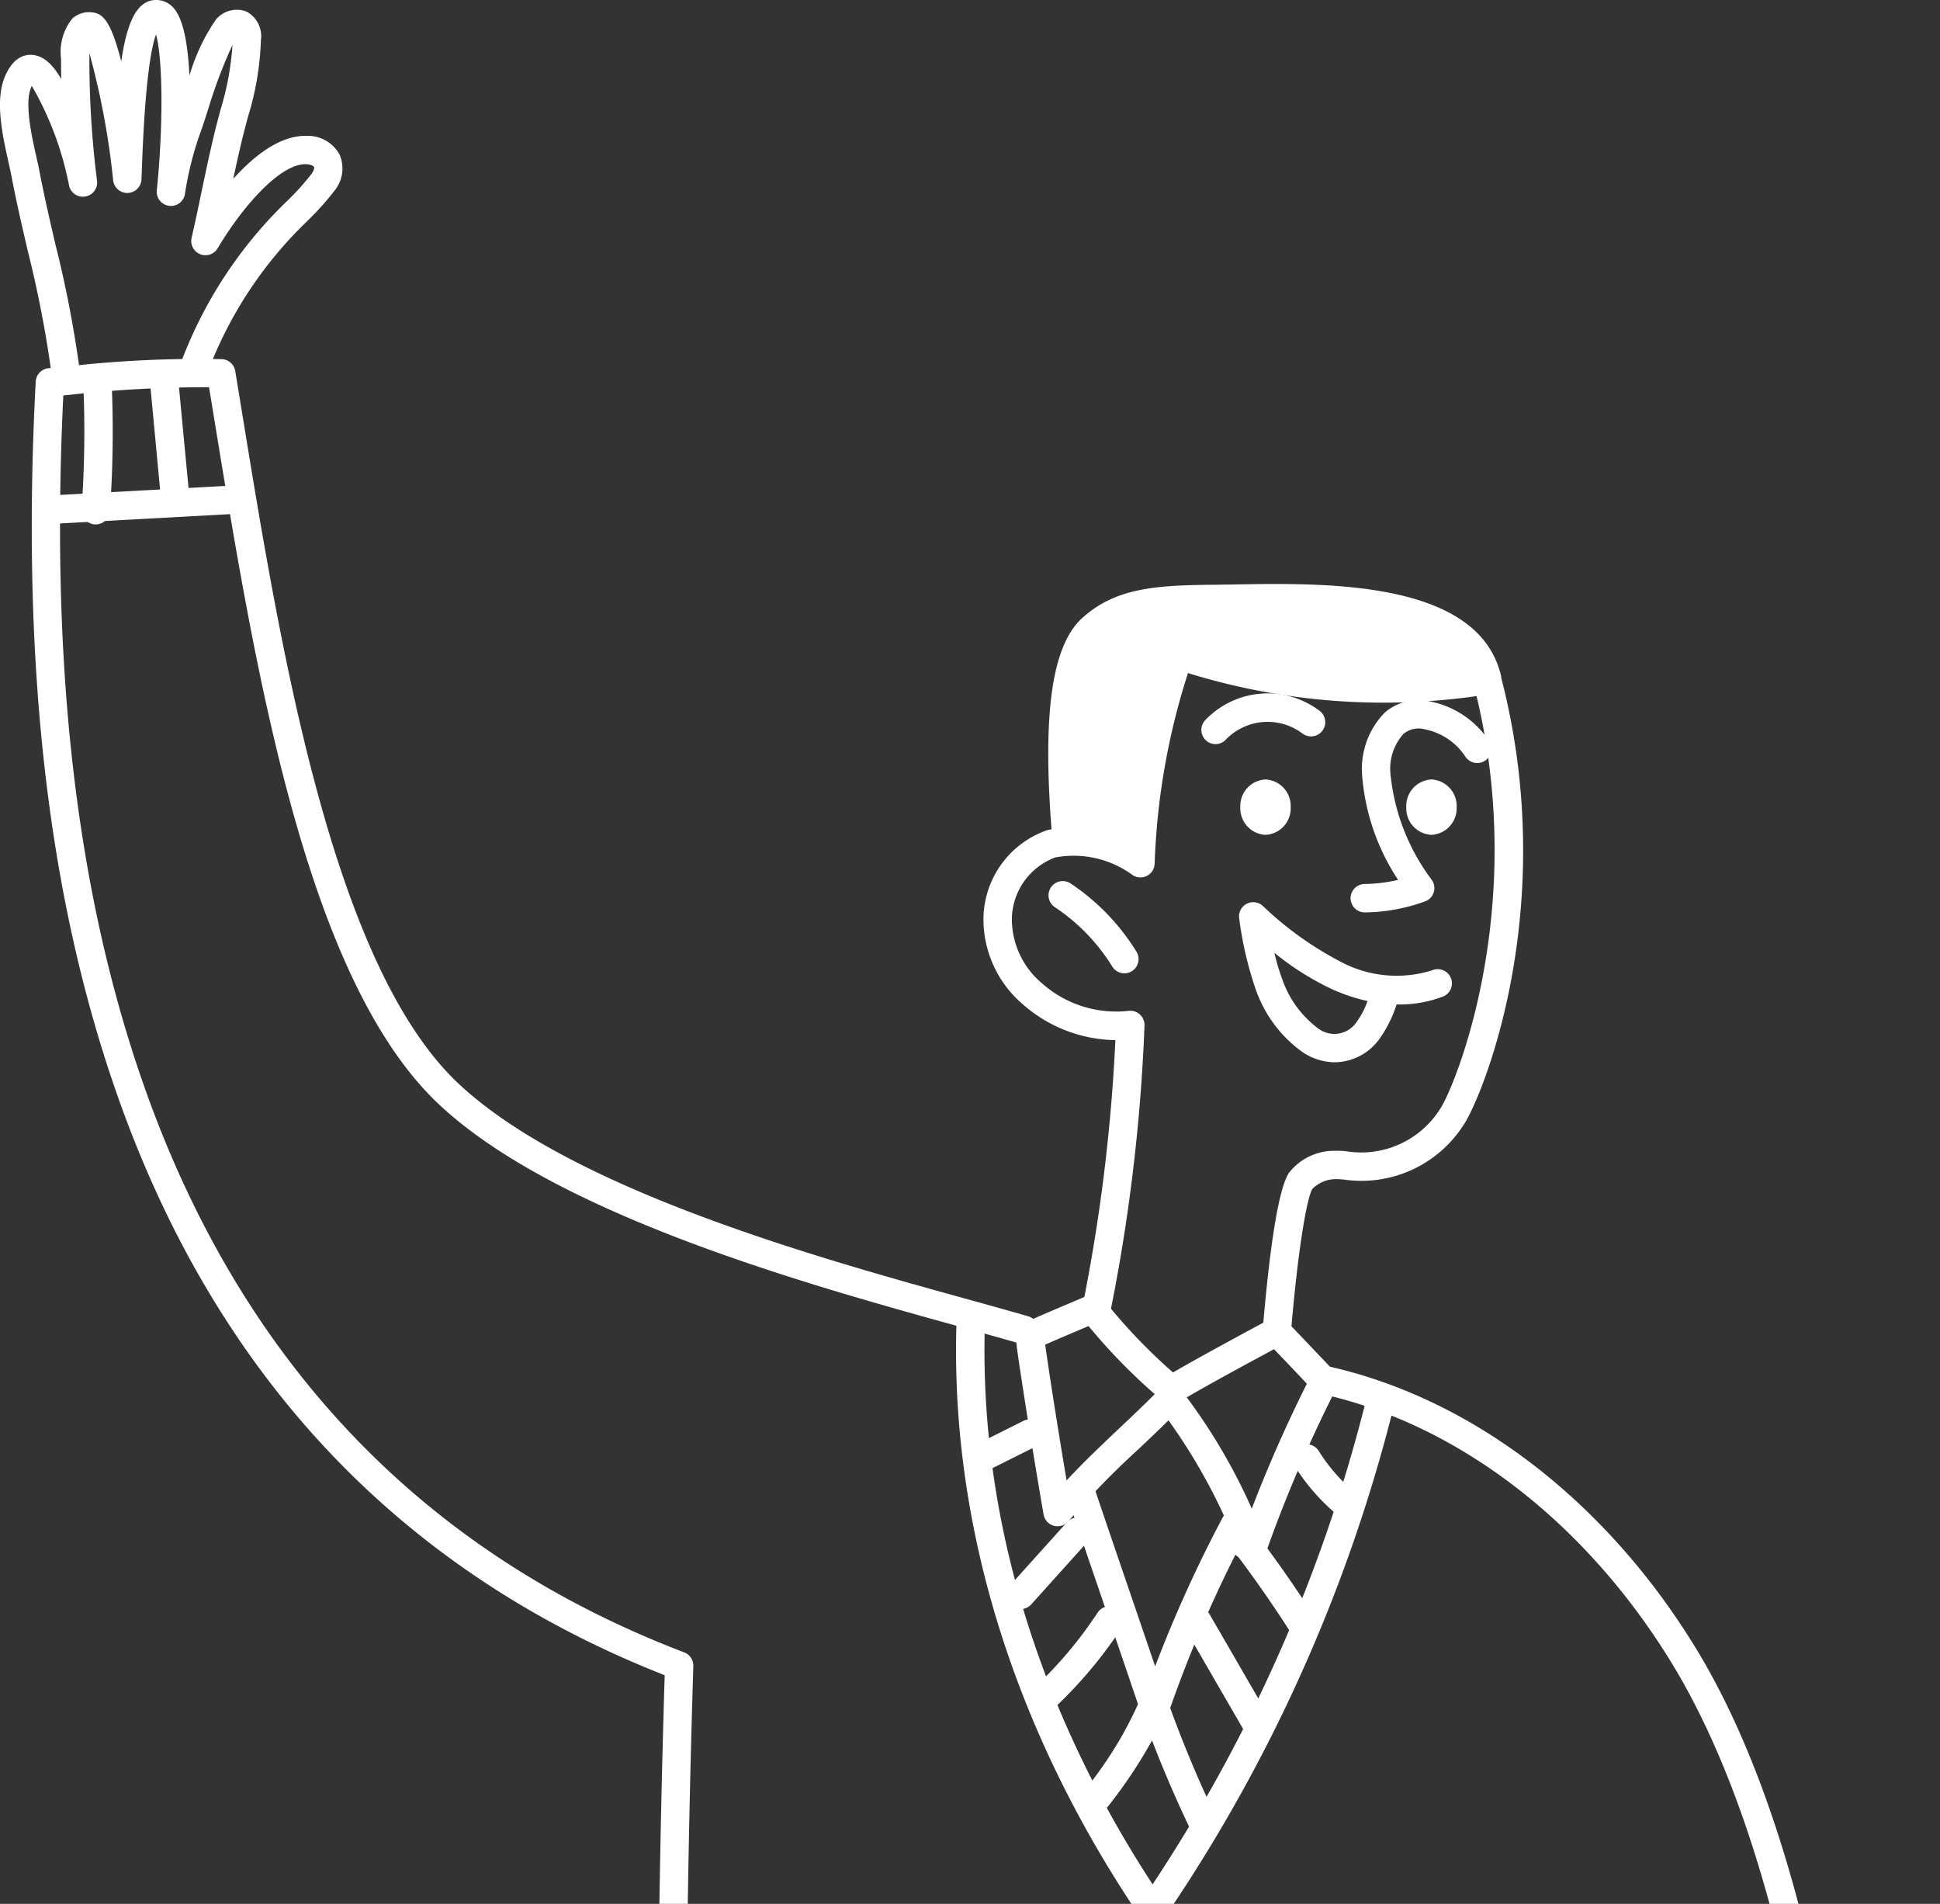
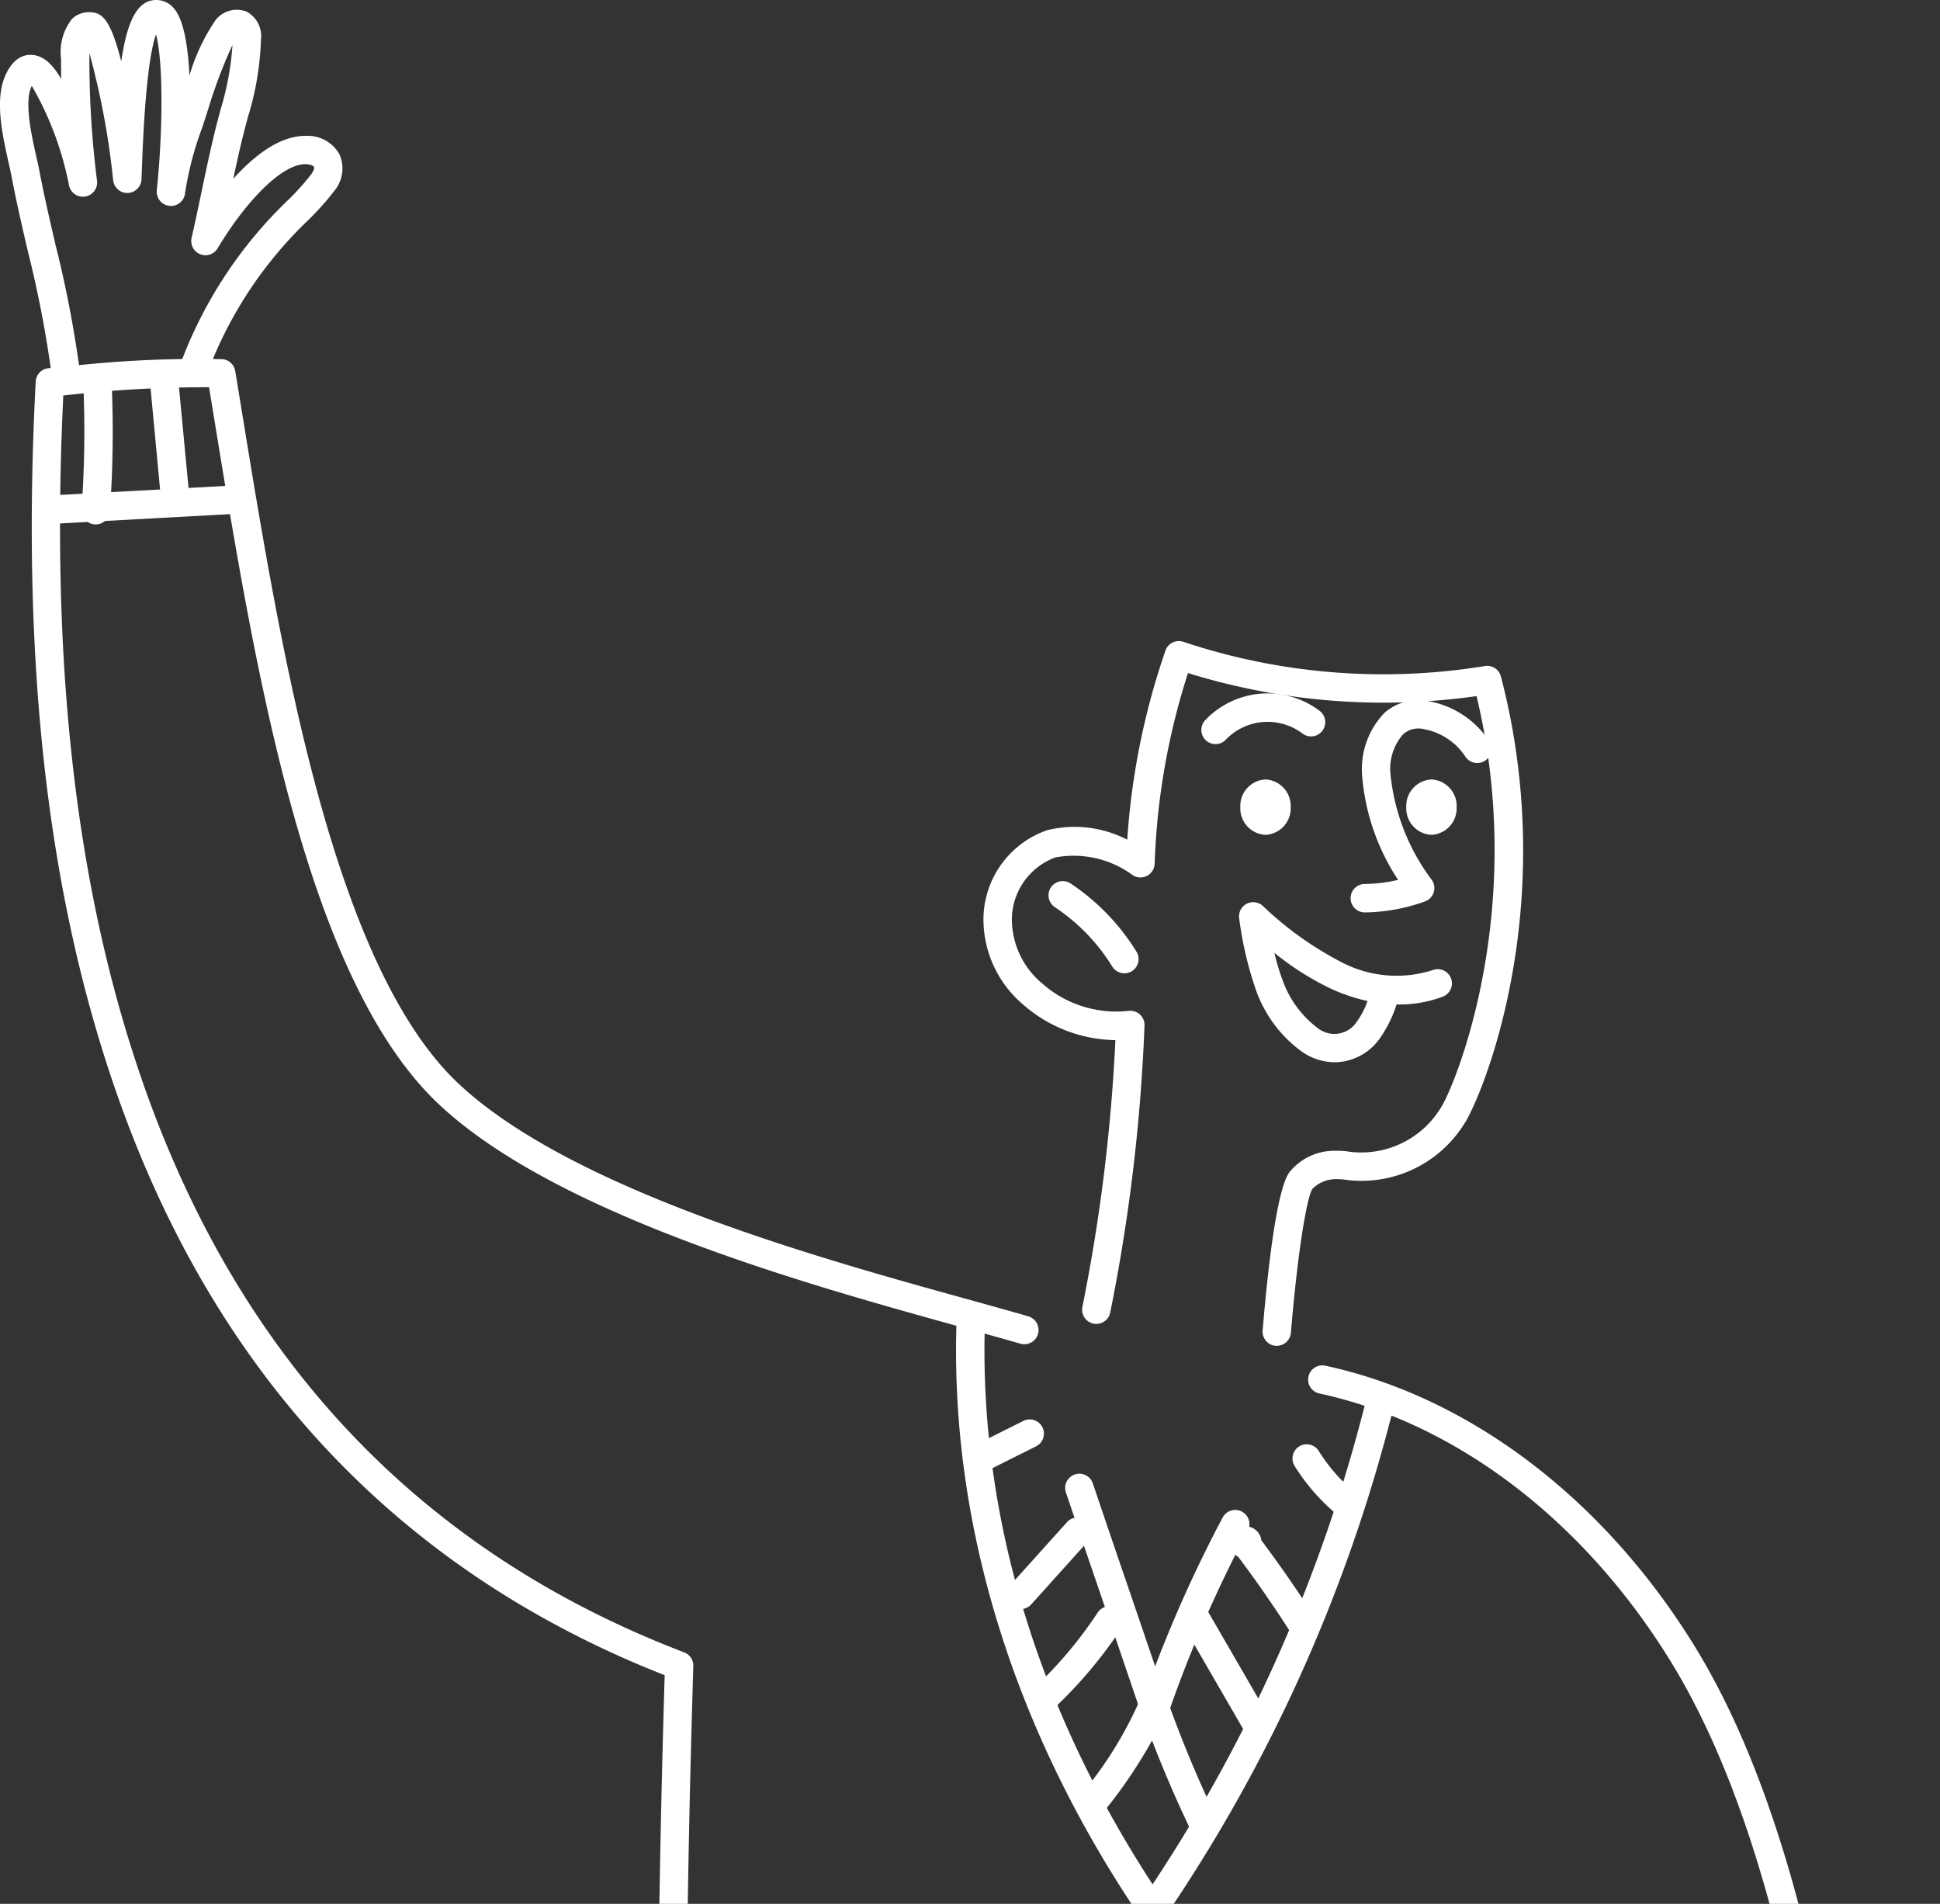
<svg xmlns="http://www.w3.org/2000/svg" width="114.438" height="112.276" viewBox="0 0 114.438 112.276">
  <rect x="0" y="0" width="114.438" height="112.276" fill="#333333" stroke="none" />
  <defs>
    <clipPath id="a">
      <rect width="114.438" height="112.276" transform="translate(0 0)" fill="#fff" />
    </clipPath>
    <clipPath id="b">
      <rect width="114.439" height="352.651" fill="#fff" />
    </clipPath>
  </defs>
  <g transform="translate(114.438 112.276) rotate(180)" clip-path="url(#a)">
    <g transform="translate(0.001 -240.375)">
      <g clip-path="url(#b)">
        <path d="M2.971,1.633A1.564,1.564,0,0,1,1.485,3.266,1.564,1.564,0,0,1,0,1.633,1.564,1.564,0,0,1,1.485,0,1.564,1.564,0,0,1,2.971,1.633" transform="translate(38.301 303.417)" fill="#fff" />
        <path d="M2.971,1.633A1.564,1.564,0,0,1,1.485,3.266,1.564,1.564,0,0,1,0,1.633,1.564,1.564,0,0,1,1.485,0,1.564,1.564,0,0,1,2.971,1.633" transform="translate(28.512 303.417)" fill="#fff" />
        <path d="M7.513,0H7.5A10.747,10.747,0,0,0,3.937.648.838.838,0,0,0,3.527,1.9,12.414,12.414,0,0,1,5.974,8.145a3.071,3.071,0,0,1-.766,2.383,1.388,1.388,0,0,1-1.239.273A3.737,3.737,0,0,1,1.544,9.167a.838.838,0,0,0-1.412.9,5.441,5.441,0,0,0,3.531,2.379,3.04,3.04,0,0,0,2.646-.658A4.759,4.759,0,0,0,7.647,8.066,12.99,12.99,0,0,0,5.525,1.918a9.083,9.083,0,0,1,2-.243A.838.838,0,0,0,7.513,0" transform="translate(26.439 298.843)" fill="#fff" />
        <path d="M6.475,0a.835.835,0,0,0-.617.272,3.42,3.42,0,0,1-4.5.364A.838.838,0,0,0,.319,1.952,5.081,5.081,0,0,0,7.092,1.4.838.838,0,0,0,6.475,0" transform="translate(36.262 308.767)" fill="#fff" />
        <path d="M6.884,0A3.292,3.292,0,0,0,4.261,1.359,7.3,7.3,0,0,0,3.237,3.41a7.275,7.275,0,0,0-2.694.448.838.838,0,1,0,.589,1.568A7,7,0,0,1,6.4,5.858a20,20,0,0,1,4.739,3.373.837.837,0,0,0,1.38-.763,21.031,21.031,0,0,0-.977-4.179A7.626,7.626,0,0,0,8.817.621,3.433,3.433,0,0,0,6.884,0M4.948,3.612a4.914,4.914,0,0,1,.643-1.234,1.577,1.577,0,0,1,2.285-.372,6.083,6.083,0,0,1,2.1,2.879,12.026,12.026,0,0,1,.466,1.568A16.6,16.6,0,0,0,7.1,4.334a10.506,10.506,0,0,0-2.147-.722" transform="translate(28.818 290.005)" fill="#fff" />
        <path d="M14.531,0A.838.838,0,0,0,13.7.768c-.412,4.936-.95,8.005-1.268,8.486a1.936,1.936,0,0,1-1.414.573c-.078.005-.261-.009-.437-.022A7.146,7.146,0,0,0,3.5,13.05c-1.02,1.5-5.757,12.734-2.188,26.422a.837.837,0,0,0,.949.615,37.243,37.243,0,0,1,17.778,1.428A.837.837,0,0,0,21.1,41a42.751,42.751,0,0,0,2.254-11.153A6.742,6.742,0,0,0,28.1,30.4a5.587,5.587,0,0,0,3.737-5.209A6.6,6.6,0,0,0,29.5,20.127a8.433,8.433,0,0,0-5.446-2.1A104.4,104.4,0,0,1,26.005,2.27a.838.838,0,0,0-1.641-.336,106.143,106.143,0,0,0-2.028,16.955.838.838,0,0,0,.949.862,6.591,6.591,0,0,1,5.1,1.628,4.951,4.951,0,0,1,1.776,3.782A3.928,3.928,0,0,1,27.6,28.8a5.879,5.879,0,0,1-4.562-1.04.838.838,0,0,0-1.3.672,41.163,41.163,0,0,1-1.967,11.241A39.058,39.058,0,0,0,2.749,38.315C-.3,25.59,4.094,15.152,4.884,13.993a5.5,5.5,0,0,1,5.572-2.517,5.535,5.535,0,0,0,.643.025,3.393,3.393,0,0,0,2.7-1.28C14.54,9.173,15.06,4.578,15.367.907A.837.837,0,0,0,14.6,0l-.07,0" transform="translate(24.588 273.284)" fill="#fff" />
        <path d="M.837,0A.838.838,0,0,0,.124,1.276,13.091,13.091,0,0,0,4.01,5.3a.838.838,0,1,0,.926-1.4A11.4,11.4,0,0,1,1.552.4.837.837,0,0,0,.837,0" transform="translate(47.274 295.25)" fill="#fff" />
-         <path d="M18.761,11.486A44.207,44.207,0,0,0,21.239,0a7.38,7.38,0,0,0,5.236,1.161c.627,7.4.046,11.469-1.785,13.107-2,1.79-4.408,1.907-7.836,1.94-5.119.049-15.461.706-16.855-5.415.893-.569,11.218-.471,18.761.694" transform="translate(25.883 301.959)" fill="#fff" />
-         <path d="M5.046,0H5.032a.837.837,0,0,0-.776.558,80.877,80.877,0,0,1-4.165,9.7.838.838,0,0,0,.134.952C1.237,12.289,3,14.125,3.018,14.143a.838.838,0,0,0,1,.159c.169-.09,3.806-2.031,5.726-3.15a32.607,32.607,0,0,1,4.078,4.275.838.838,0,0,0,.984.25l.837-.355c3.059-1.3,3.059-1.3,3.247-1.6.2-.328.2-.334-.385-4.111-.345-2.214-.766-4.768-1.125-6.834a.837.837,0,0,0-1.468-.394,47.961,47.961,0,0,1-4.13,4.246c-.574.542-1.163,1.1-1.771,1.7A34.233,34.233,0,0,1,5.826.532.838.838,0,0,0,5.046,0M1.85,10.489C3.048,8.095,4.136,5.626,5.1,3.121A33.992,33.992,0,0,0,8.935,9.684c-1.449.846-4.018,2.234-5.147,2.84C3.3,12.018,2.5,11.182,1.85,10.489m8.974-.617c.725-.724,1.426-1.386,2.107-2.029,1.055-1,2.068-1.953,3.092-3.058.568,3.367,1.093,6.749,1.261,8.008-.544.244-1.492.645-2.3.987l-.257.109a34.216,34.216,0,0,0-3.907-4.017" transform="translate(35.497 260.559)" fill="#fff" />
        <path d="M5.6,0a.838.838,0,0,0-.792.564A76,76,0,0,1,.1,11.379a.838.838,0,0,0,1.479.787,77.745,77.745,0,0,0,3.995-8.8c.483,1.422.976,2.862,1.457,4.269.74,2.163,1.505,4.4,2.224,6.535a.838.838,0,0,0,1.588-.535c-.72-2.14-1.486-4.378-2.227-6.543S7.113,2.7,6.395.571A.838.838,0,0,0,5.6,0Z" transform="translate(40.722 251.014)" fill="#fff" />
        <path d="M10.9,0A37.878,37.878,0,0,0,5.868.437C4.527.615,3.141.8,1.757.849a.837.837,0,0,0-.794.689c-.749,4.179-4.386,59.527,9.916,82.9C16.231,93.19,24.2,99.259,32.756,101.094a.838.838,0,0,0,.351-1.638c-8.1-1.739-15.685-7.53-20.8-15.889C-1.231,61.439,1.63,9.927,2.52,2.487c1.219-.078,2.41-.236,3.568-.39A31.653,31.653,0,0,1,11.6,1.689c1.058,21.242,3.458,43.547,13.332,63.17a.838.838,0,0,0,1.586-.359c.1-4.585.139-11.327.183-18.466.094-15.15.209-33.853.935-39.418a244.752,244.752,0,0,1,41.46.2c1.418,24.608,1.726,50.361.914,76.557a.838.838,0,0,0,.539.809c15.506,5.921,26.26,17.255,31.963,33.689,3.907,11.258,5.433,24.491,4.662,40.438l-.282.026a72.559,72.559,0,0,1-8.314.457q-.165-1-.333-2.033c-2.4-14.658-5.376-32.9-13.243-40.271-6.976-6.536-21.853-10.65-30.742-13.108-1.294-.358-2.517-.7-3.538-.993A.838.838,0,0,0,50.251,104c1.032.3,2.259.64,3.559,1,8.74,2.417,23.368,6.462,30.043,12.716,7.451,6.981,10.505,25.671,12.735,39.318q.226,1.385.445,2.714a.838.838,0,0,0,.79.7,68.54,68.54,0,0,0,9.22-.44l1-.093a.838.838,0,0,0,.76-.79c.864-16.49-.678-30.163-4.716-41.8C98.288,100.6,87.391,89,71.7,82.835c.8-26.3.47-52.143-.976-76.832a.837.837,0,0,0-.757-.785A246.444,246.444,0,0,0,26.836,5a.838.838,0,0,0-.757.69c-.837,4.747-.953,23.654-1.056,40.335-.034,5.463-.066,10.693-.123,14.9C16.331,42.124,14.209,20.995,13.234.859a.838.838,0,0,0-.766-.794C11.939.02,11.416,0,10.9,0" transform="translate(3.528 171.022)" fill="#fff" />
        <path d="M16.351,0a.858.858,0,0,0-.1.006.838.838,0,0,0-.734.93,67.37,67.37,0,0,0,1.419,7.331c.327,1.407.666,2.862.939,4.3.053.281.123.595.2.926.279,1.253.7,3.148.286,4.072-.01.023-.02.044-.029.063a18.925,18.925,0,0,1-2.2-5.89.838.838,0,0,0-1.647.3,56.445,56.445,0,0,1,.45,7.077v.13q0,.171,0,.317a46.219,46.219,0,0,1-1.4-7.483.838.838,0,0,0-.835-.768h-.015a.838.838,0,0,0-.822.8c-.01.2-.019.468-.031.792-.181,4.949-.536,6.956-.826,7.753-.4-1.395-.443-5.373-.045-9.215a.838.838,0,0,0-1.666-.173v.006a19.357,19.357,0,0,1-1,3.853c-.139.419-.275.832-.4,1.231a28.626,28.626,0,0,1-1.4,3.679A16.7,16.7,0,0,1,7.2,16.221c.1-.378.2-.758.3-1.148.3-1.225.565-2.477.818-3.689.188-.9.382-1.827.59-2.73A.838.838,0,0,0,7.374,8.04C5.95,10.44,3.731,13.007,2.2,13.007H2.171c-.312-.007-.464-.114-.488-.164s0-.209.174-.44a14.788,14.788,0,0,1,1.512-1.658c.184-.183.369-.366.55-.552a25.784,25.784,0,0,0,5.56-8.736.838.838,0,1,0-1.565-.6A24.1,24.1,0,0,1,2.718,9.022c-.175.18-.353.356-.531.533A16.288,16.288,0,0,0,.509,11.406a2.074,2.074,0,0,0-.331,2.173,2.141,2.141,0,0,0,1.954,1.1H2.2c1.533,0,3.039-1.193,4.247-2.531-.179.842-.366,1.691-.571,2.52-.094.379-.193.75-.291,1.118a17.121,17.121,0,0,0-.769,4.552,1.633,1.633,0,0,0,.878,1.682,1.6,1.6,0,0,0,1.789-.5,11.618,11.618,0,0,0,1.55-3.287c.085,1.757.342,3.328.934,3.984a1.347,1.347,0,0,0,1.021.475c1.11,0,1.713-1.215,2.068-3.622.59,2.313,1.058,2.818,1.693,2.889a1.481,1.481,0,0,0,1.193-.362,3.141,3.141,0,0,0,.665-2.368V19.11q0-.536-.01-1.076c.536.918,1.069,1.357,1.676,1.416.472.047,1.133-.126,1.615-1.2.642-1.432.186-3.478-.18-5.122-.071-.319-.137-.615-.187-.876-.28-1.468-.622-2.94-.953-4.364A66.142,66.142,0,0,1,17.181.74.838.838,0,0,0,16.351,0" transform="translate(94.229 329.96)" fill="#fff" />
        <path d="M10.4,0A73.826,73.826,0,0,0,.728.637.838.838,0,1,0,.948,2.3,72.1,72.1,0,0,1,12.1,1.7h.021A.838.838,0,0,0,12.14.021Q11.27,0,10.4,0" transform="translate(4.429 179.64)" fill="#fff" />
        <path d="M.838,0H.815A.838.838,0,0,0,0,.861L.195,7.884a.838.838,0,0,0,.837.815h.024a.838.838,0,0,0,.814-.861L1.675.815A.838.838,0,0,0,.838,0" transform="translate(7.53 172.394)" fill="#fff" />
        <path d="M.839,0,.784,0A.837.837,0,0,0,0,.892L.486,8.422a.838.838,0,0,0,1.672-.107L1.674.784A.838.838,0,0,0,.839,0" transform="translate(11.366 171.391)" fill="#fff" />
        <path d="M24.44,0C16.5,0,8.573.452.79.9a.838.838,0,0,0,.1,1.673C15.38,1.742,30.367.886,44.963,3A.838.838,0,1,0,45.2,1.34,144.93,144.93,0,0,0,24.44,0" transform="translate(29.48 184.397)" fill="#fff" />
        <path d="M1.386,0A.838.838,0,0,0,.561.694a37.846,37.846,0,0,0-.51,8.468.838.838,0,0,0,1.673-.088A36.152,36.152,0,0,1,2.212.982.838.838,0,0,0,1.531.013.852.852,0,0,0,1.386,0" transform="translate(32.996 175.906)" fill="#fff" />
        <path d="M1.225,0A.838.838,0,0,0,.389.8L0,9.087a.838.838,0,0,0,1.673.079L2.063.877A.837.837,0,0,0,1.265,0h-.04" transform="translate(38.511 175.645)" fill="#fff" />
        <path d="M1.27,0A.837.837,0,0,0,.444.7a35.016,35.016,0,0,0-.3,8.765.838.838,0,1,0,1.668-.154A33.363,33.363,0,0,1,2.1.971.839.839,0,0,0,1.27,0" transform="translate(44.735 175.627)" fill="#fff" />
        <path d="M1.1,0A.838.838,0,0,0,.269.752a50.759,50.759,0,0,0-.183,8.17.847.847,0,0,0,.885.787.838.838,0,0,0,.788-.885,49.1,49.1,0,0,1,.177-7.9A.838.838,0,0,0,1.1,0" transform="translate(51.046 175.648)" fill="#fff" />
        <path d="M.838,0H.831A.837.837,0,0,0,0,.844L.06,8.625A.838.838,0,0,0,.9,9.456H.9a.837.837,0,0,0,.831-.844L1.675.831A.838.838,0,0,0,.838,0" transform="translate(57.478 175.905)" fill="#fff" />
        <path d="M.838,0A.838.838,0,0,0,0,.838V9.121a.838.838,0,1,0,1.676,0V.838A.838.838,0,0,0,.838,0" transform="translate(63.401 175.904)" fill="#fff" />
        <path d="M.838,0H.806A.838.838,0,0,0,0,.87L.32,9.15a.838.838,0,1,0,1.675-.065L1.675.806A.838.838,0,0,0,.838,0" transform="translate(68.598 175.907)" fill="#fff" />
        <path d="M11.891,0h-.047L.792.605A.838.838,0,1,0,.883,2.278l11.052-.6A.838.838,0,0,0,11.891,0" transform="translate(99.538 321.754)" fill="#fff" />
        <path d="M.839,0C.812,0,.786,0,.759,0A.837.837,0,0,0,0,.916L.57,6.934a.838.838,0,0,0,1.668-.157L1.672.76A.838.838,0,0,0,.839,0" transform="translate(103.319 322.988)" fill="#fff" />
        <path d="M1,0A.838.838,0,0,0,.168.778a65.805,65.805,0,0,0-.1,7.636A.838.838,0,1,0,1.74,8.338,64.143,64.143,0,0,1,1.839.9.837.837,0,0,0,1.063,0L1,0" transform="translate(107.786 321.725)" fill="#fff" />
        <path d="M14.165,0a.838.838,0,0,0-.692.366A93.847,93.847,0,0,0,.026,30.165a.838.838,0,0,0,1.624.413A92.157,92.157,0,0,1,14.161,2.345c6.783,10.393,10.2,21.72,9.9,32.833a.838.838,0,1,0,1.675.046C26.058,23.387,22.3,11.334,14.858.368A.838.838,0,0,0,14.166,0Z" transform="translate(32.286 239.178)" fill="#fff" />
        <path d="M.837,0A.838.838,0,0,0,.082,1.2,71.807,71.807,0,0,1,2.93,8.068a.837.837,0,0,0,1.561.045A23.114,23.114,0,0,1,8,2.444.838.838,0,0,0,6.679,1.415,28.384,28.384,0,0,0,3.815,5.634C3.14,3.887,2.4,2.159,1.594.477A.838.838,0,0,0,.837,0" transform="translate(42.665 244.375)" fill="#fff" />
        <path d="M.837,0A.838.838,0,0,0,.113,1.257L3.606,7.293a.838.838,0,1,0,1.45-.839L1.563.418A.837.837,0,0,0,.837,0" transform="translate(39.517 250.222)" fill="#fff" />
        <path d="M.837,0A.838.838,0,0,0,.132,1.289c.986,1.543,2.043,3.068,3.142,4.534a.8.8,0,0,0,.012.089.952.952,0,0,0,1.106.72.9.9,0,0,0,.746-1.025,1.164,1.164,0,0,0-.506-.771l-.01-.008C3.544,3.392,2.509,1.9,1.544.387A.838.838,0,0,0,.837,0" transform="translate(36.761 255.993)" fill="#fff" />
        <path d="M.838,0A.838.838,0,0,0,.293,1.474a10.362,10.362,0,0,1,2.04,2.364.838.838,0,1,0,1.419-.891A12.04,12.04,0,0,0,1.383.2.836.836,0,0,0,.838,0" transform="translate(34.305 263.229)" fill="#fff" />
        <path d="M4.477,0A.834.834,0,0,0,3.9.233,26.346,26.346,0,0,0,.138,4.754a.838.838,0,0,0,1.4.921,24.664,24.664,0,0,1,3.52-4.233A.838.838,0,0,0,4.477,0" transform="translate(48.144 251.883)" fill="#fff" />
        <path d="M4.169,0a.837.837,0,0,0-.623.277L.215,3.981A.838.838,0,1,0,1.461,5.1L4.792,1.4A.838.838,0,0,0,4.169,0" transform="translate(50.059 257.756)" fill="#fff" />
        <path d="M3.347,0a.833.833,0,0,0-.374.088L.463,1.343a.838.838,0,0,0,.749,1.5l2.51-1.255A.838.838,0,0,0,3.347,0" transform="translate(52.858 266.011)" fill="#fff" />
        <path d="M47.261,0C45.7,0,44.125.065,42.573.13c-1.817.075-3.533.147-5.182.118a.843.843,0,0,0-.846.736c-2.557,20.9-3.745,42.329-4.893,63.055-1.1,19.8-2.228,40.215-4.559,60.228C20.923,80.335,16.269,3.813,16.265,1.161a.828.828,0,0,0,0-.152.838.838,0,0,0-.8-.76C11.1.068,6.071.154,1.7.248a.838.838,0,0,0-.816.758C.2,8.285-.156,38.63.067,71.591c.268,39.577,1.24,72.6,2.667,90.606a.838.838,0,0,0,1.67-.132C1.3,122.874,1.138,19.333,2.492,1.907c3.9-.081,8.241-.144,12.124-.014,0,.067.006.137.01.211.031.642.081,1.588.15,2.807.156,2.742.381,6.408.633,10.32.493,7.648,1.318,19.8,2.449,34.26,1.911,24.437,4.934,58.352,8.482,81.149a.838.838,0,0,0,.827.709h.011a.838.838,0,0,0,.82-.73c2.862-22.023,4.115-44.629,5.326-66.49,1.133-20.453,2.3-41.592,4.793-62.2,1.477,0,3.022-.064,4.524-.126a59.279,59.279,0,0,1,8.194.03c1.507,42.23.321,79.767-.944,103.876-1.586,30.2-3.838,50.544-4.808,57.078a.838.838,0,1,0,1.657.246c1.356-9.137,3.444-30.945,4.824-57.236,1.275-24.279,2.469-62.16.92-104.743a.838.838,0,0,0-.727-.8A34.473,34.473,0,0,0,47.261,0m4.387,1.086h0ZM16.2,1.415a.833.833,0,0,0,.059-.207.779.779,0,0,1-.059.207m-.579.487a.839.839,0,0,0,.248-.1.829.829,0,0,1-.248.1m0,0h0Z" transform="translate(27.667 14.347)" fill="#fff" />
        <path d="M.858,0A.838.838,0,0,0,.02.836c0,2.228-.006,5.316-.01,8.4S0,15.416,0,17.643a.838.838,0,0,0,.837.839h0a.838.838,0,0,0,.838-.836c0-2.228.006-5.316.01-8.4s.006-6.175.01-8.4A.838.838,0,0,0,.859,0Z" transform="translate(54.133 157.904)" fill="#fff" />
        <path d="M.839,0A.838.838,0,0,0,.4,1.553,33.6,33.6,0,0,1,11.38,12.427a.838.838,0,1,0,1.422-.886A35.288,35.288,0,0,0,1.274.122.836.836,0,0,0,.839,0" transform="translate(29.851 163.844)" fill="#fff" />
        <path d="M9.478,0A.835.835,0,0,0,8.91.222,52.677,52.677,0,0,0,.13,10.767a.838.838,0,1,0,1.416.9,51.014,51.014,0,0,1,8.5-10.209A.838.838,0,0,0,9.478,0" transform="translate(65.34 164.707)" fill="#fff" />
        <path d="M1.715,0A1.606,1.606,0,0,0,.734.324,2.062,2.062,0,0,0,.021,2.253,71.578,71.578,0,0,0,5.9,22.842a.838.838,0,1,0,1.524-.7A69.9,69.9,0,0,1,1.682,2.038a.593.593,0,0,1,.052-.363.481.481,0,0,1,.117.036A7.354,7.354,0,0,1,3.123,3.842c.144.309.268.576.38.778.632,1.146,1.3,2.71,1.949,4.222C7.229,13,8.145,14.98,9.588,14.784c1.481-.206,1.726-1.725,1.986-3.334a12.729,12.729,0,0,1,1.916-5.54,1.425,1.425,0,0,1,.224-.265,1.684,1.684,0,0,1,.267.584,54.285,54.285,0,0,1,.154,6.6,81.611,81.611,0,0,0,.24,9.26.838.838,0,0,0,1.658-.239,83.078,83.078,0,0,1-.223-9.011,42.524,42.524,0,0,0-.217-7.07A2.266,2.266,0,0,0,13.97,3.943a1.863,1.863,0,0,0-1.862,1.018,14.337,14.337,0,0,0-2.188,6.221,6.019,6.019,0,0,1-.473,1.883C8.84,12.5,7.737,9.924,6.992,8.183,6.328,6.633,5.642,5.03,4.97,3.811c-.084-.153-.2-.407-.328-.676C3.966,1.683,3.38.543,2.511.171A2.024,2.024,0,0,0,1.715,0m.031,1.659h0Z" transform="translate(0 149.411)" fill="#fff" />
        <path d="M1.685,0A1.872,1.872,0,0,0,.172.821.838.838,0,1,0,1.5,1.838c.109-.143.173-.163.173-.163h.009A2.6,2.6,0,0,1,2.854,2.991a53.58,53.58,0,0,1,3.258,9.388.838.838,0,1,0,1.614-.451,54.832,54.832,0,0,0-3.37-9.68C4.25,2.034,3.277.146,1.844.008,1.8,0,1.743,0,1.685,0" transform="translate(2.866 149.687)" fill="#fff" />
-         <path d="M1.306,0A1.671,1.671,0,0,0,.376.287a.838.838,0,0,0,.924,1.4.084.084,0,0,1,.019-.011,1.337,1.337,0,0,1,.6.6c.967,1.669,1.062,3.757,1.155,5.777.023.5.047,1.021.083,1.525a.838.838,0,1,0,1.671-.122c-.035-.481-.057-.966-.081-1.479-.1-2.221-.206-4.518-1.379-6.541A2.942,2.942,0,0,0,1.7.046,1.726,1.726,0,0,0,1.306,0" transform="translate(6.051 150.798)" fill="#fff" />
        <path d="M13.378,0C6.159,0,1.739.986.414,2.931a2.225,2.225,0,0,0-.15,2.344C1.628,7.973,6,8.818,14.255,10.2l.379.062c2.566.416,4.783.775,4.783,4.927a.838.838,0,0,0,1.676,0c0-5.577-3.725-6.181-6.19-6.58l-.371-.061C7.26,7.33,2.753,6.486,1.759,4.518a.564.564,0,0,1,.04-.644C2.2,3.287,5.191.451,24.872,2.291a6.915,6.915,0,0,1,3.9,1.187c1.977,1.708,1.488,7.444,1.254,10.2-.049.58-.092,1.082-.109,1.467a.838.838,0,1,0,1.673.076c.016-.353.058-.839.105-1.4.3-3.495.8-9.344-1.828-11.61A8.254,8.254,0,0,0,25.028.623C20.577.207,16.684,0,13.378,0" transform="translate(11.177)" fill="#fff" />
        <path d="M2.354,0a1.984,1.984,0,0,0-.627.1C-.164.725-.034,2.839.029,3.855a.838.838,0,0,0,1.672-.1c-.084-1.36.061-1.9.553-2.064.3-.1.761.192.942.6a3.439,3.439,0,0,1,.044,1.922.838.838,0,0,0,1.617.421c.214-.64.56-1.505,1.088-1.619a.65.65,0,0,1,.488.125,1.157,1.157,0,0,1,.476.724,2.408,2.408,0,0,1-.685,1.859l-.007.008A.838.838,0,0,0,7.5,6.815l0-.005a.767.767,0,0,1,1.069.03.775.775,0,0,1-.074.893,1.6,1.6,0,0,1-.372.181,1.989,1.989,0,0,0-1.189.951.838.838,0,0,0,1.5.745,2.358,2.358,0,0,1,.311-.14,2.454,2.454,0,0,0,1.031-.657A2.439,2.439,0,0,0,9.9,5.824a2.283,2.283,0,0,0-1.409-.848,3.322,3.322,0,0,0,.07-1.393A2.831,2.831,0,0,0,7.376,1.752a2.26,2.26,0,0,0-2.6-.027c-.015-.038-.031-.076-.047-.113A2.642,2.642,0,0,0,2.354,0" transform="translate(23.903 4.937)" fill="#fff" />
        <path d="M1.333,0A.838.838,0,0,0,.522.629a16.775,16.775,0,0,0-.327,6.7A.838.838,0,0,0,1.85,7.068a15.078,15.078,0,0,1,.294-6.022A.839.839,0,0,0,1.333,0" transform="translate(17.799 0.703)" fill="#fff" />
        <path d="M18.557,0c-3.306,0-7.2.207-11.65.623A8.254,8.254,0,0,0,2.072,2.211C-.551,4.478-.053,10.327.244,13.822c.048.563.089,1.049.105,1.4a.838.838,0,1,0,1.674-.076c-.018-.386-.06-.887-.109-1.467-.235-2.757-.723-8.493,1.254-10.2a6.916,6.916,0,0,1,3.9-1.187c19.681-1.841,22.674,1,23.074,1.583a.564.564,0,0,1,.04.644c-.995,1.968-5.5,2.812-12.772,4.026l-.371.061c-2.465.4-6.19,1-6.19,6.58a.838.838,0,0,0,1.676,0c0-4.151,2.216-4.51,4.783-4.927l.379-.062c8.256-1.378,12.627-2.223,13.992-4.922a2.225,2.225,0,0,0-.15-2.344C30.2.987,25.776,0,18.557,0" transform="translate(65.801 0)" fill="#fff" />
-         <path d="M8,0A2.641,2.641,0,0,0,5.625,1.612c-.016.037-.032.075-.047.113a2.261,2.261,0,0,0-2.6.027A2.831,2.831,0,0,0,1.791,3.583a3.324,3.324,0,0,0,.07,1.393,2.283,2.283,0,0,0-1.409.848A2.439,2.439,0,0,0,.578,8.813a2.419,2.419,0,0,0,1.031.657,2.393,2.393,0,0,1,.311.14.838.838,0,0,0,1.5-.745,1.99,1.99,0,0,0-1.189-.951,1.611,1.611,0,0,1-.373-.181.775.775,0,0,1-.073-.893.694.694,0,0,1,.53-.232.687.687,0,0,1,.539.2l0,.005A.838.838,0,0,0,4.135,5.73l-.007-.008a2.408,2.408,0,0,1-.685-1.86,1.156,1.156,0,0,1,.476-.724.645.645,0,0,1,.489-.125c.528.113.874.978,1.088,1.618a.838.838,0,0,0,1.618-.421,3.44,3.44,0,0,1,.044-1.922c.181-.41.641-.7.942-.6.493.164.637.7.553,2.064a.838.838,0,0,0,1.672.1c.063-1.016.193-3.13-1.7-3.758A1.993,1.993,0,0,0,8,0" transform="translate(74.656 4.937)" fill="#fff" />
        <path d="M.839,0A.839.839,0,0,0,.027,1.047,15.078,15.078,0,0,1,.321,7.068a.838.838,0,0,0,1.656.257,16.774,16.774,0,0,0-.327-6.7A.838.838,0,0,0,.839,0" transform="translate(88.943 0.703)" fill="#fff" />
      </g>
    </g>
  </g>
</svg>